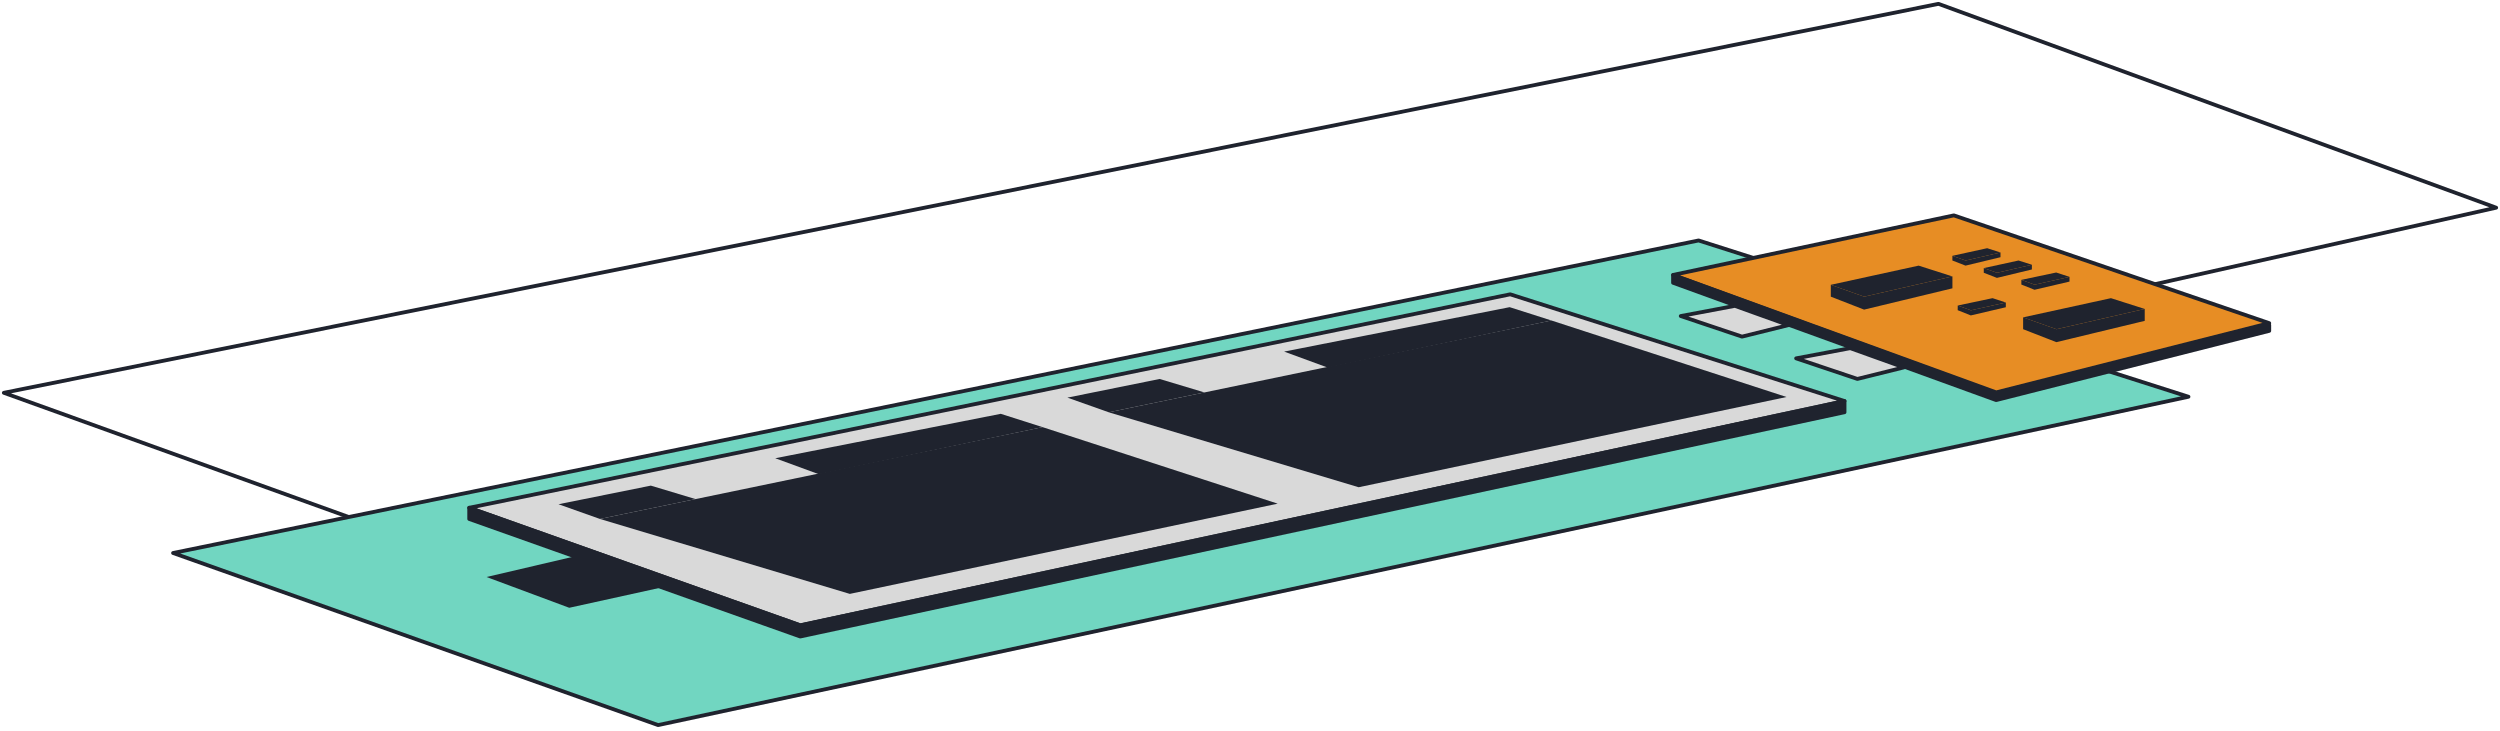
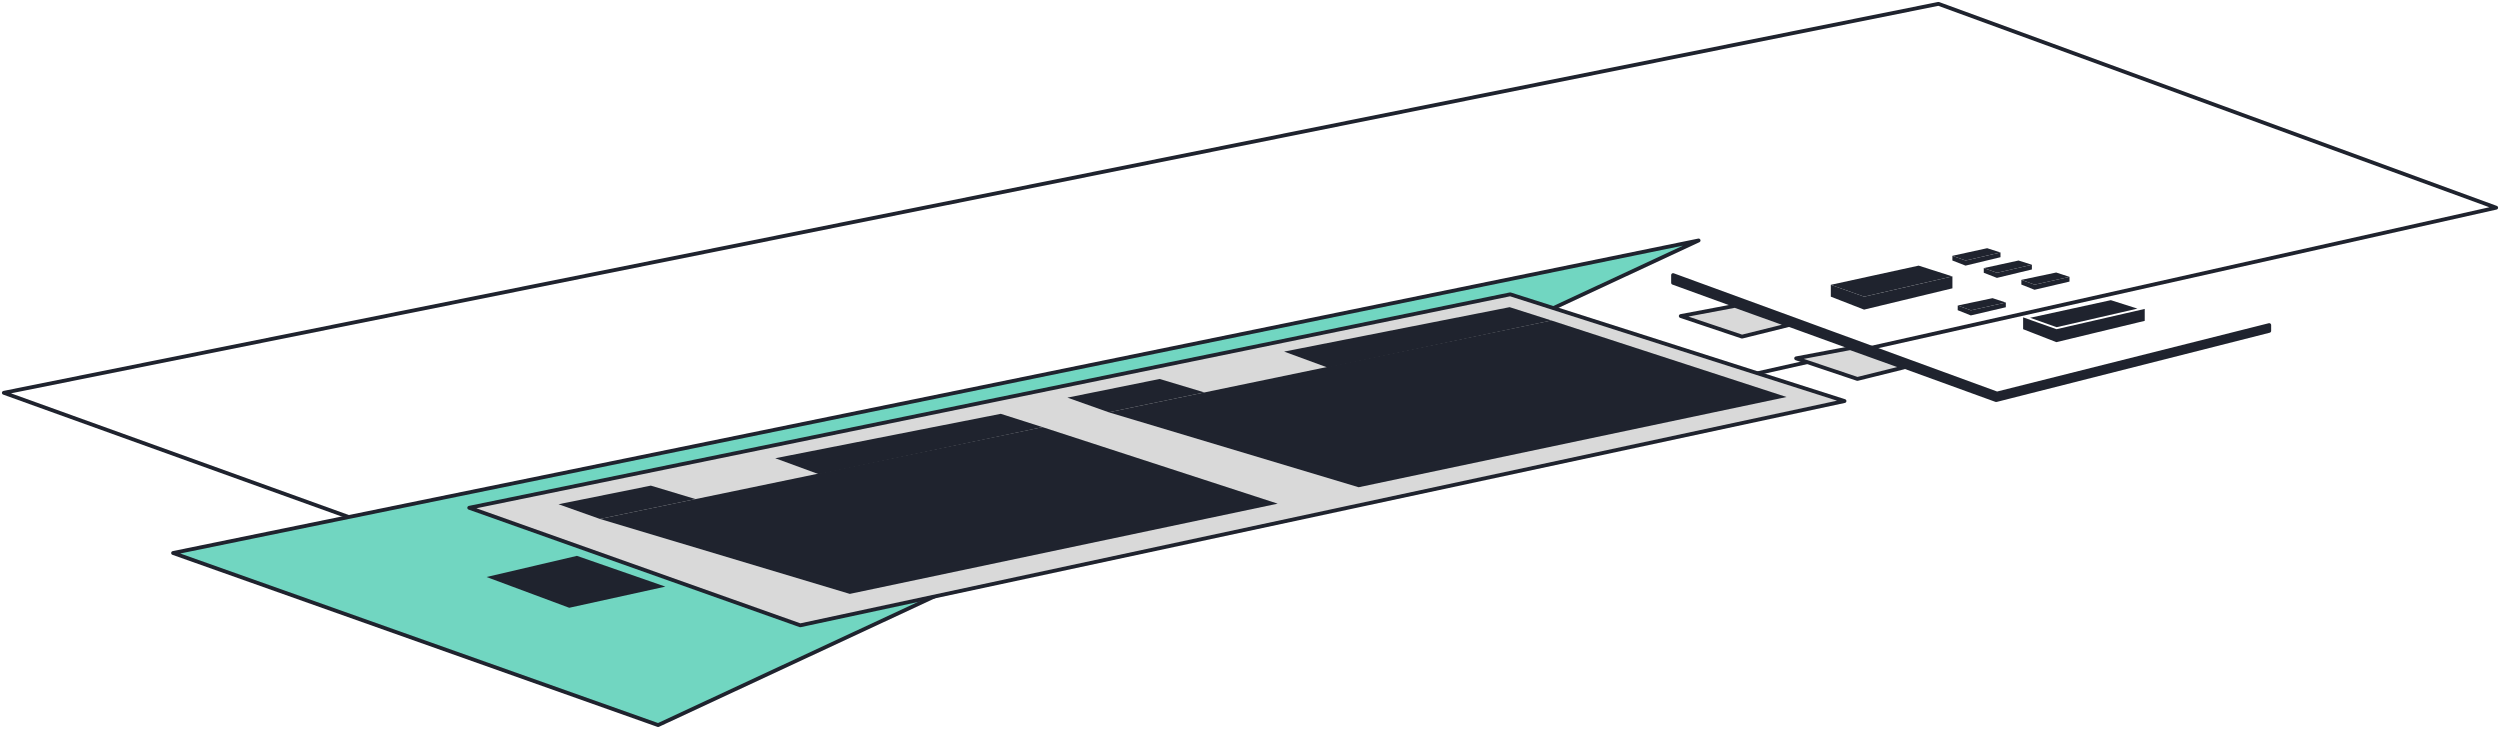
<svg xmlns="http://www.w3.org/2000/svg" width="650" height="190" viewBox="0 0 650 190" fill="none">
  <path d="M167.231 162L1 102.129L504 1L649 54L167.231 162Z" stroke="#1F232E" stroke-linejoin="round" />
-   <path d="M45 143.781L441.633 62.522L569 103.152L171.111 188.522L45 143.781Z" fill="#71D6C1" stroke="#1F232E" stroke-miterlimit="10" stroke-linejoin="round" />
+   <path d="M45 143.781L441.633 62.522L171.111 188.522L45 143.781Z" fill="#71D6C1" stroke="#1F232E" stroke-miterlimit="10" stroke-linejoin="round" />
  <path d="M122 132.022L392.65 76.522L479.57 104.272L208.06 162.582L122 132.022Z" fill="#D9D9D9" stroke="#1F232E" stroke-miterlimit="10" stroke-linejoin="round" />
-   <path d="M122 134.932L208.06 165.492L479.57 107.182V104.272L208.06 162.582L122 132.022V134.932Z" fill="#1F232E" stroke="#1F232E" stroke-miterlimit="10" stroke-linejoin="round" />
  <path d="M201.56 119.142L260.2 107.592L271.06 111.052L212.93 123.312L201.56 119.142Z" fill="#1F232E" />
  <path d="M145.21 131.102L169.21 126.262L180.85 129.762L155.97 134.922L145.21 131.102Z" fill="#1F232E" />
  <path d="M271.06 111.052L155.96 134.922L220.95 154.412L332.2 130.952L271.06 111.052Z" fill="#1F232E" />
  <path d="M333.87 91.412L392.51 79.862L403.36 83.322L345.23 95.582L333.87 91.412Z" fill="#1F232E" />
  <path d="M277.52 103.382L301.51 98.532L313.15 102.032L288.27 107.192L277.52 103.382Z" fill="#1F232E" />
  <path d="M403.36 83.322L288.26 107.192L353.25 126.682L464.5 103.222L403.36 83.322Z" fill="#1F232E" />
-   <path d="M435 71.478L508 56L590 84.022L519 102.022L435 71.478Z" fill="#E78D24" stroke="#1F232E" stroke-miterlimit="10" stroke-linejoin="round" />
  <path d="M435 73.522L519 104.022L590 86.022V84.522L519.223 102.318L435 71.522V73.522Z" fill="#1F232E" stroke="#1F232E" stroke-miterlimit="10" stroke-linejoin="round" />
  <path d="M477.82 74.162L498.82 69.582L505.73 71.782L484.72 76.612L477.82 74.162Z" fill="#1F232E" />
  <path d="M498.8 70.103L503.84 71.713L484.75 76.103L479.64 74.293L498.8 70.112M498.85 69.062L476 74.052L484.68 77.132L507.61 71.862L498.84 69.062H498.85Z" fill="#1F232E" />
  <path d="M476.5 76.793V74.763L484.66 77.653L507.12 72.493V74.573L484.69 79.983L476.5 76.793Z" fill="#1F232E" />
  <path d="M506.62 73.123V74.183L484.72 79.463L477 76.453V75.473L484.35 78.083L484.62 78.183L484.9 78.112L506.61 73.123M507.62 71.862L484.69 77.132L476.01 74.053V77.132L484.66 80.503L507.63 74.963V71.853L507.62 71.862Z" fill="#1F232E" />
  <path d="M527.82 82.622L548.82 78.042L555.73 80.242L534.72 85.072L527.82 82.622Z" fill="#1F232E" />
-   <path d="M548.8 78.562L553.84 80.172L534.75 84.562L529.64 82.752L548.8 78.572M548.85 77.522L526 82.512L534.68 85.592L557.61 80.322L548.84 77.522H548.85Z" fill="#1F232E" />
  <path d="M526.5 85.252V83.222L534.66 86.112L557.12 80.952V83.032L534.69 88.442L526.5 85.252Z" fill="#1F232E" />
  <path d="M556.62 81.582V82.642L534.72 87.922L527 84.912V83.932L534.35 86.542L534.62 86.642L534.9 86.572L556.61 81.582M557.62 80.322L534.69 85.592L526.01 82.512V85.592L534.66 88.962L557.63 83.422V80.312L557.62 80.322Z" fill="#1F232E" />
  <path d="M509.44 66.622L516.63 65.052L518.24 65.562L511.09 67.212L509.44 66.622Z" fill="#1F232E" />
  <path d="M516.66 64.532L507.62 66.512L511.06 67.732L520.13 65.642L516.66 64.532Z" fill="#1F232E" />
  <path d="M508.12 67.392V67.222L511.03 68.252L519.63 66.272V66.482L511.08 68.542L508.12 67.392Z" fill="#1F232E" />
  <path d="M520.13 65.642L511.06 67.732L507.62 66.512V67.732L511.04 69.062L520.13 66.872V65.642Z" fill="#1F232E" />
  <path d="M517.6 69.812L524.79 68.242L526.4 68.762L519.24 70.402L517.6 69.812Z" fill="#1F232E" />
  <path d="M524.82 67.732L515.78 69.702L519.21 70.922L528.29 68.832L524.82 67.732Z" fill="#1F232E" />
  <path d="M516.28 70.582V70.412L519.18 71.442L527.79 69.462V69.672L519.24 71.732L516.28 70.582Z" fill="#1F232E" />
  <path d="M528.29 68.832L519.21 70.922L515.78 69.703V70.922L519.2 72.252L528.29 70.062V68.832Z" fill="#1F232E" />
  <path d="M527.38 72.892L534.58 71.373L536.18 71.892L529.02 73.493L527.38 72.892Z" fill="#1F232E" />
  <path d="M534.61 70.853L525.56 72.763L528.99 74.013L538.07 71.983L534.61 70.853Z" fill="#1F232E" />
  <path d="M526.05 73.652L526.06 73.482L528.95 74.532L537.57 72.612V72.812L529 74.822L526.05 73.652Z" fill="#1F232E" />
  <path d="M538.07 71.982L528.99 74.012L525.56 72.762L525.55 73.982L528.97 75.342L538.07 73.212V71.982Z" fill="#1F232E" />
-   <path d="M510.82 79.562L518.03 78.042L519.63 78.562L512.47 80.162L510.82 79.562Z" fill="#1F232E" />
  <path d="M518.06 77.522L509.01 79.432L512.43 80.682L521.52 78.652L518.06 77.522Z" fill="#1F232E" />
  <path d="M509.5 80.322V80.152L512.4 81.202L521.01 79.282V79.482L512.45 81.492L509.5 80.322Z" fill="#1F232E" />
  <path d="M521.52 78.652L512.43 80.682L509.01 79.432L509 80.652L512.41 82.012L521.51 79.882L521.52 78.652Z" fill="#1F232E" />
  <path d="M437 82.171L451.062 79.522L465 84.526L452.923 87.522L437 82.171Z" fill="#D9D9D9" stroke="#1F232E" stroke-miterlimit="10" stroke-linejoin="round" />
  <path d="M467 93.171L481.062 90.522L495 95.526L482.923 98.522L467 93.171Z" fill="#D9D9D9" stroke="#1F232E" stroke-miterlimit="10" stroke-linejoin="round" />
  <path d="M126.5 150.022L150 144.522L173 152.522L148 158.022L126.5 150.022Z" fill="#1F232E" />
</svg>